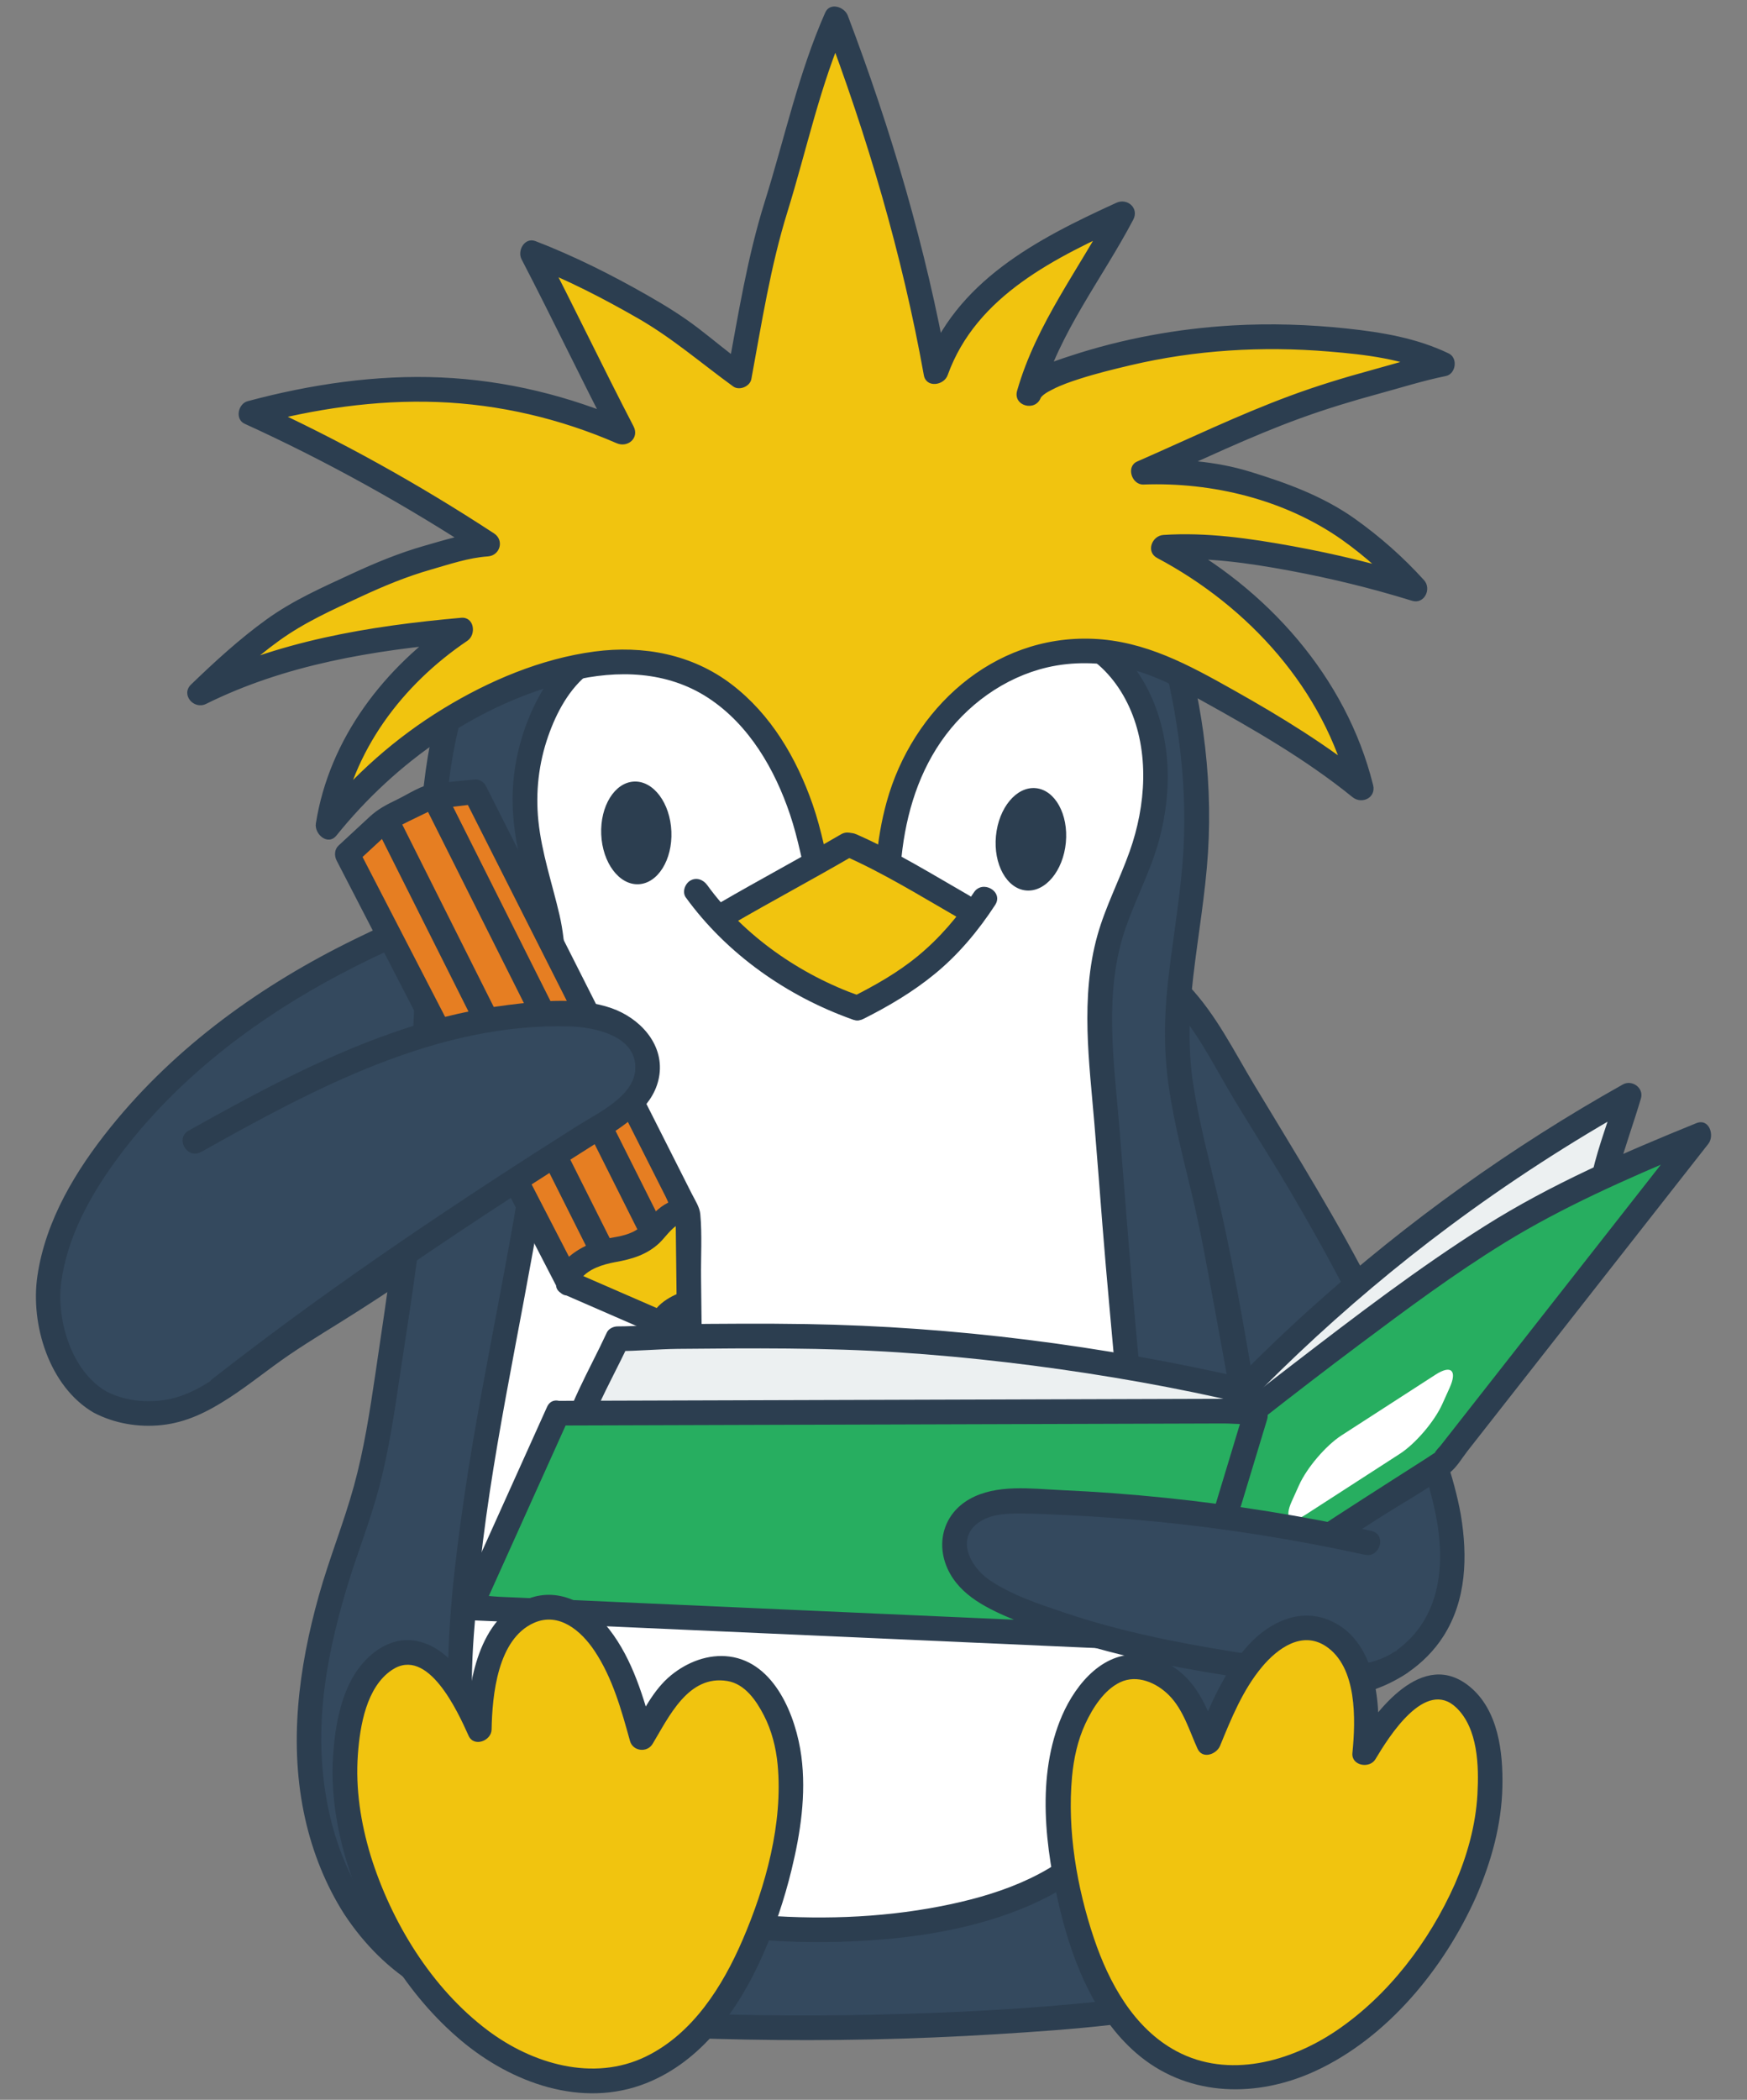
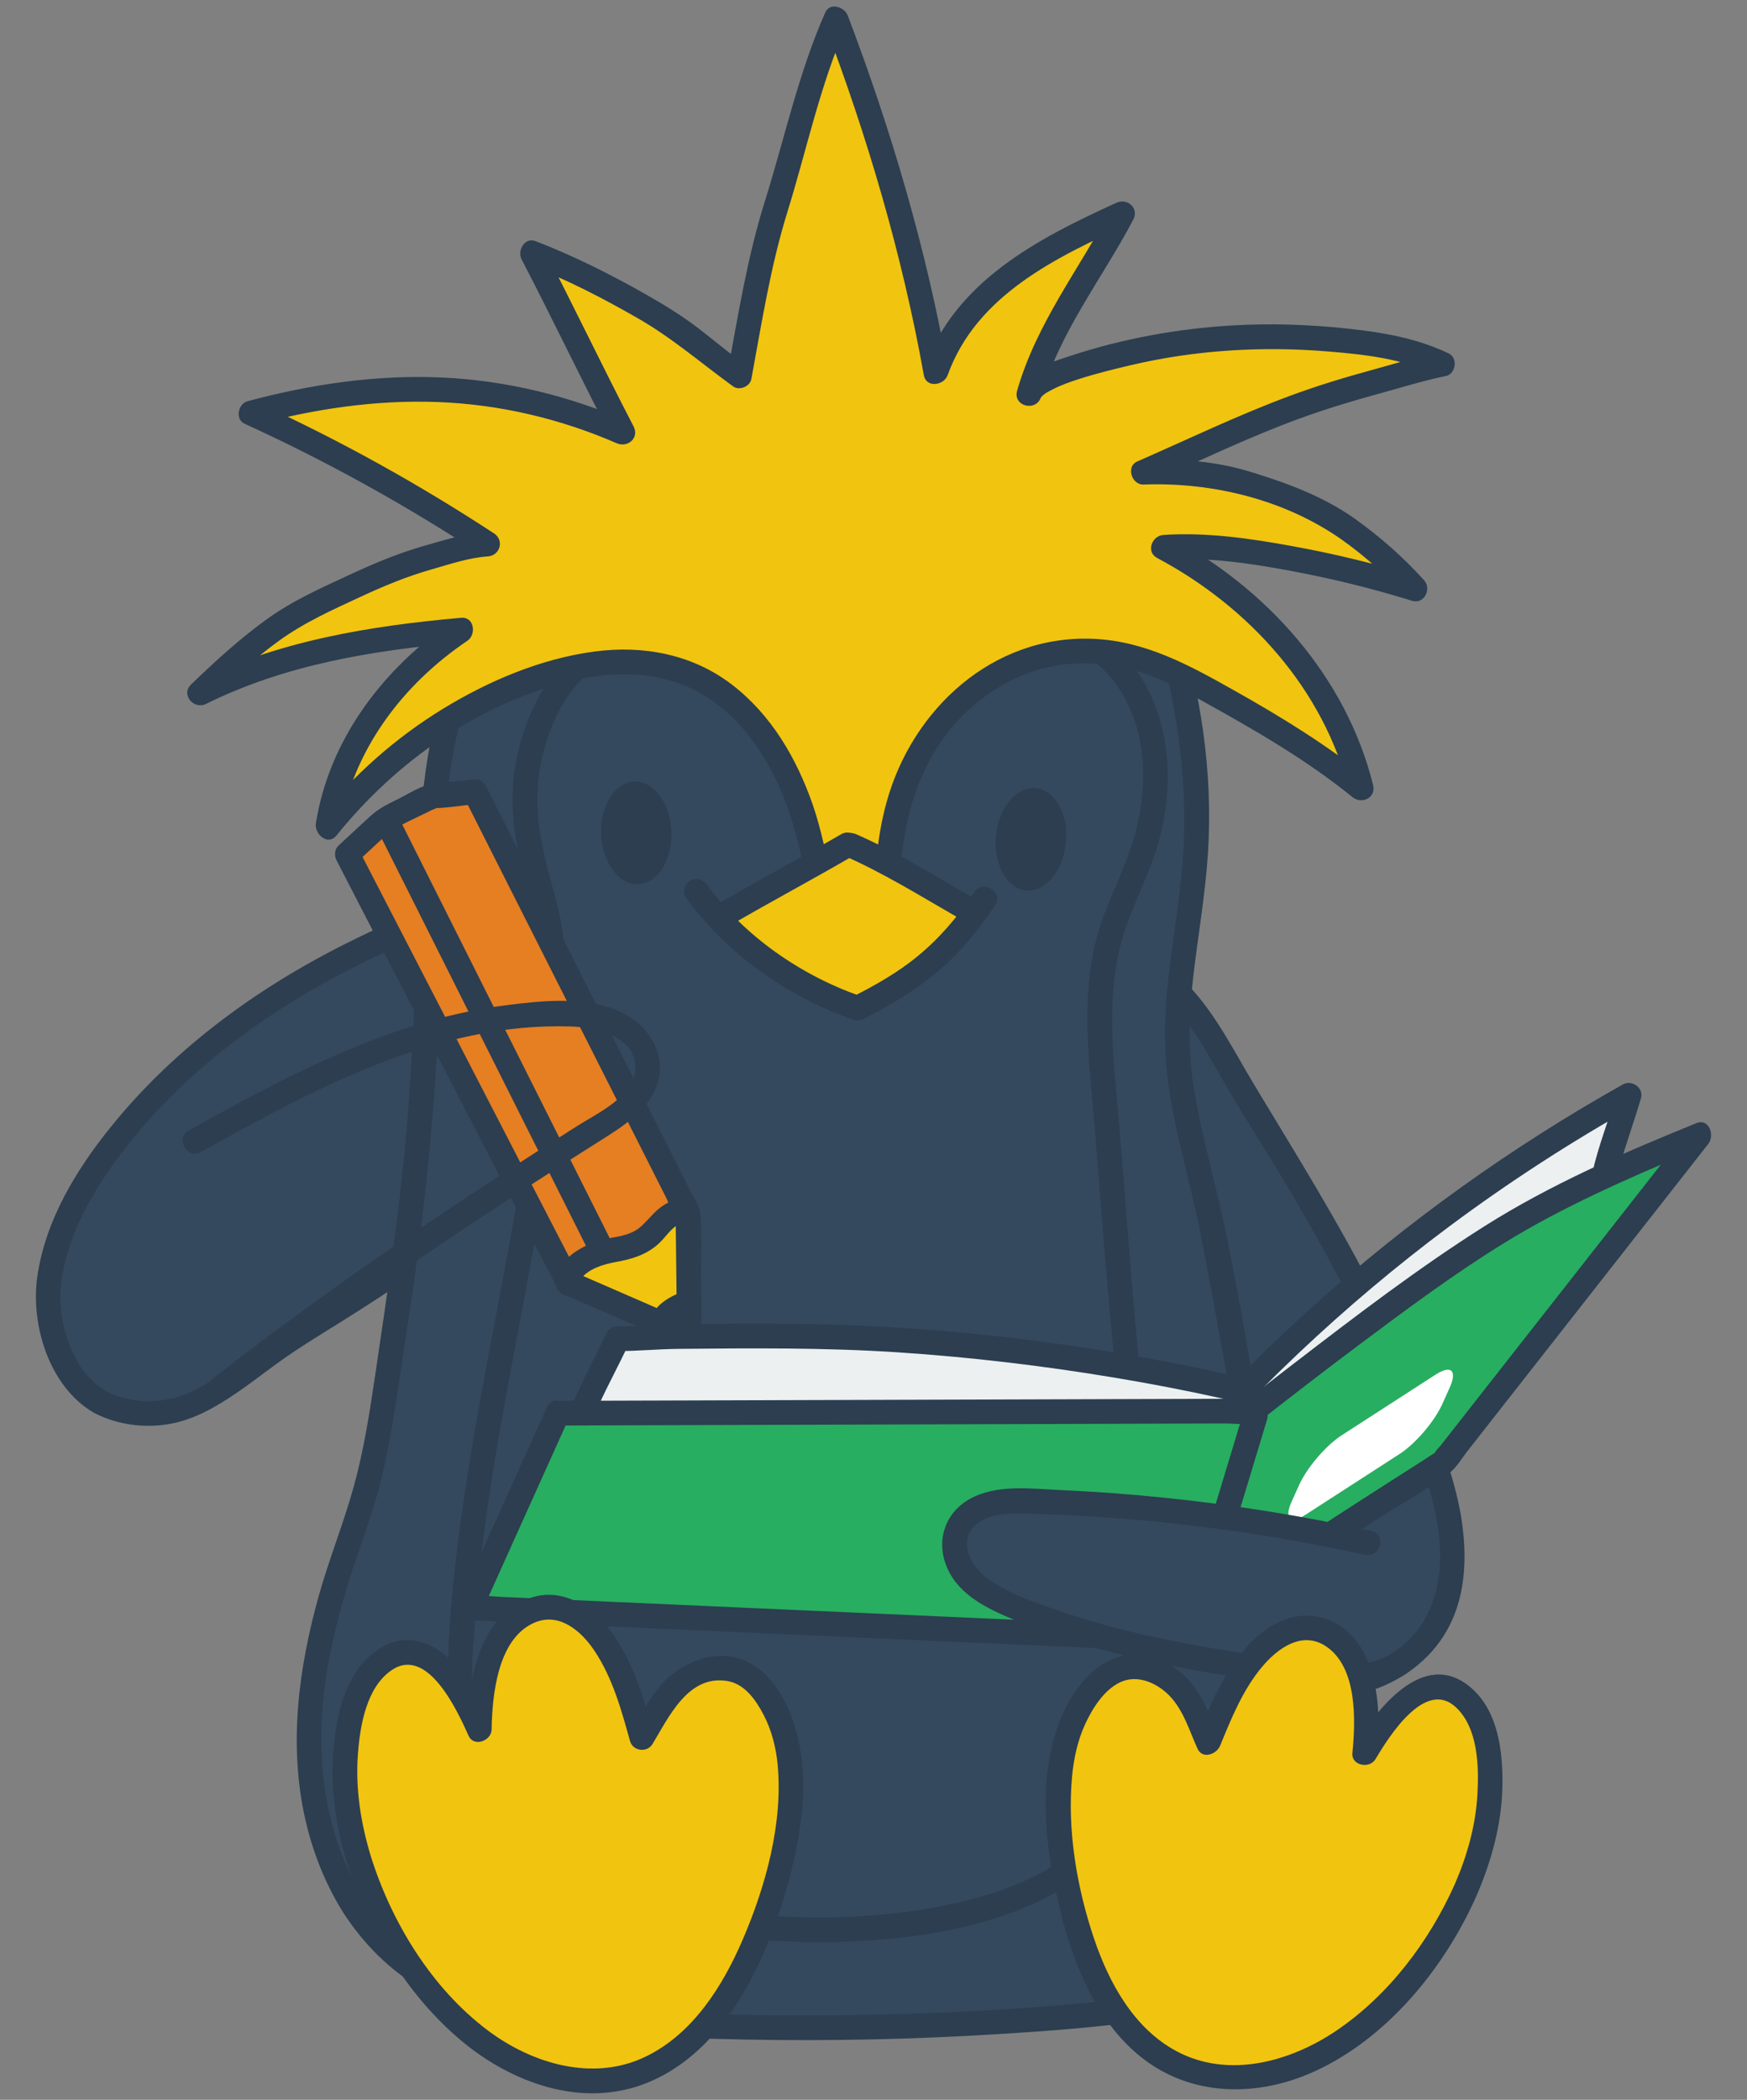
<svg xmlns="http://www.w3.org/2000/svg" xmlns:ns1="http://sodipodi.sourceforge.net/DTD/sodipodi-0.dtd" xmlns:ns2="http://www.inkscape.org/namespaces/inkscape" id="b" data-name="Vrstva 2" width="212.23" height="254.993" viewBox="0 0 212.23 254.993" version="1.1" ns1:docname="maskot-uf.svg" ns2:version="1.4 (1:1.4+202410161351+e7c3feb100)">
  <rect x="0" y="0" width="212.23" height="254.993" fill="#808080" stroke="none" />
  <ns1:namedview id="namedview35" pagecolor="#ffffff" bordercolor="#000000" borderopacity="0.25" ns2:showpageshadow="2" ns2:pageopacity="0.0" ns2:pagecheckerboard="0" ns2:deskcolor="#d1d1d1" ns2:zoom="1.2291613" ns2:cx="-92.746166" ns2:cy="275.39103" ns2:window-width="1920" ns2:window-height="1131" ns2:window-x="0" ns2:window-y="0" ns2:window-maximized="1" ns2:current-layer="b" />
  <defs id="defs1">
    <clipPath id="m">
      <polygon points="37.825,102.95 42.481,98.639 48.171,95.88 53.344,95.363 79.21,146.576 79.382,161.406 64.725,155.026 " fill="#e67e22" id="polygon1" />
    </clipPath>
  </defs>
  <g id="c" data-name="psani" transform="translate(4.364,0.792)">
    <g id="d" data-name="kridlo kopie 31">
      <g id="g2">
        <path d="m 7.772,169.457 c 3.335,1.834 8.273,1.793 11.41,0.236 4.914,-2.438 7.99,-5.5 12.19,-8.139 4.351,-2.734 8.798,-5.489 13.038,-8.439 4.235,-2.946 8.249,-6.474 10.57,-11.08 3.322,-6.591 2.746,-14.412 1.727,-21.722 -0.401,-2.876 -1.03,-6.042 -3.356,-7.779 -3.094,-2.31 -7.478,-0.939 -10.989,0.665 -9.04,4.13 -17.666,9.337 -24.922,16.13 -0.237,0.222 -0.472,0.446 -0.706,0.671 -6.745,6.512 -13.94,15.319 -15.159,24.937 -0.58,4.576 1.269,10.145 4.62,13.367 0.473,0.455 1.004,0.837 1.578,1.153 z" fill="#34495e" id="path1" />
        <path d="m 7.014,170.752 c 2.513,1.318 5.427,1.812 8.245,1.514 3.049,-0.322 5.606,-1.619 8.156,-3.265 2.521,-1.627 4.836,-3.543 7.313,-5.233 2.789,-1.904 5.717,-3.613 8.557,-5.441 5.246,-3.376 10.727,-6.817 14.598,-11.811 3.904,-5.037 5.227,-11.197 5.11,-17.473 -0.06,-3.237 -0.437,-6.473 -0.918,-9.672 -0.399,-2.652 -1.104,-5.515 -3.117,-7.435 -4.607,-4.396 -11.398,-1.029 -16.132,1.278 -11.333,5.521 -21.765,12.981 -29.724,22.84 -4.234,5.245 -7.919,11.316 -8.921,18.09 -0.872,5.896 1.426,13.461 6.834,16.609 1.672,0.973 3.184,-1.619 1.514,-2.59 -4.198,-2.444 -6.055,-8.639 -5.456,-13.221 0.699,-5.343 3.375,-10.282 6.488,-14.591 6.613,-9.153 15.702,-16.37 25.52,-21.813 2.495,-1.384 5.046,-2.668 7.638,-3.86 2.284,-1.051 4.95,-2.167 7.523,-1.825 2.639,0.351 3.898,2.588 4.487,4.95 0.66,2.649 0.907,5.455 1.114,8.171 0.424,5.573 0.134,11.43 -2.739,16.375 -2.845,4.899 -7.554,8.245 -12.175,11.323 -2.876,1.916 -5.802,3.754 -8.729,5.591 -2.617,1.642 -5.084,3.44 -7.577,5.26 -2.34,1.709 -4.933,3.684 -7.773,4.437 -2.708,0.718 -5.825,0.512 -8.322,-0.798 -1.708,-0.896 -3.226,1.692 -1.514,2.59 z" fill="#2c3e50" id="path2" />
      </g>
    </g>
    <g id="e" data-name="kridlo kopie 31">
      <g id="g4">
        <path d="m 171.663,183.611 c 0.819,4.767 0.583,9.543 -1.974,13.539 -3.397,5.308 -10.395,7.685 -16.58,6.475 -6.185,-1.21 -11.464,-5.554 -14.79,-10.906 -2.535,-4.078 -4.029,-8.706 -4.903,-13.405 -0.817,-4.398 0.431,-8.701 -0.327,-13.163 -0.718,-4.23 -1.902,-8.186 -1.783,-12.594 0.168,-6.192 0.606,-12.441 2.026,-18.487 1.05,-4.472 2.949,-11.449 5.693,-15.053 3.316,3.455 5.741,8.619 8.303,12.696 2.858,4.547 5.654,9.134 8.317,13.797 5.21,9.124 9.928,18.555 13.571,28.421 1.02,2.763 1.936,5.72 2.445,8.68 z" fill="#34495e" id="path3" />
        <path d="m 170.217,184.01 c 0.669,4.053 0.565,8.402 -1.597,12.017 -1.743,2.916 -4.696,4.888 -7.931,5.802 -7.064,1.996 -14.076,-1.349 -18.716,-6.664 -2.651,-3.037 -4.48,-6.729 -5.697,-10.551 -0.615,-1.933 -1.133,-3.929 -1.453,-5.934 -0.362,-2.266 -0.152,-4.582 -0.044,-6.86 0.108,-2.278 0.045,-4.497 -0.363,-6.745 -0.376,-2.077 -0.854,-4.136 -1.201,-6.219 -0.746,-4.486 -0.358,-9.138 0.045,-13.645 0.412,-4.601 1.26,-9.113 2.49,-13.564 1.036,-3.748 2.227,-7.71 4.571,-10.873 l -2.356,0.304 c 2.844,3.024 4.749,6.78 6.829,10.335 2.375,4.062 4.957,8.002 7.35,12.055 4.81,8.147 9.28,16.516 12.993,25.225 2.105,4.938 4.13,10.012 5.08,15.317 0.34,1.897 3.231,1.093 2.893,-0.798 -0.864,-4.825 -2.64,-9.424 -4.503,-13.939 -1.815,-4.398 -3.812,-8.717 -5.962,-12.961 -4.426,-8.735 -9.596,-16.989 -14.641,-25.367 -2.47,-4.102 -4.607,-8.469 -7.917,-11.988 -0.722,-0.768 -1.806,-0.439 -2.356,0.304 -2.302,3.106 -3.556,7.013 -4.618,10.687 -1.198,4.147 -2.071,8.362 -2.581,12.649 -0.587,4.924 -1.11,10.156 -0.495,15.096 0.287,2.301 0.783,4.564 1.231,6.837 0.499,2.532 0.628,4.95 0.499,7.526 -0.12,2.407 -0.251,4.795 0.123,7.188 0.359,2.298 0.954,4.586 1.695,6.789 1.381,4.107 3.408,7.981 6.266,11.255 5.217,5.976 13.198,9.549 21.117,7.574 4.04,-1.007 7.756,-3.421 10.016,-6.954 2.809,-4.391 2.949,-9.703 2.125,-14.695 -0.314,-1.9 -3.205,-1.094 -2.893,0.798 z" fill="#2c3e50" id="path4" />
      </g>
    </g>
    <g id="f" data-name="telo kopie 30">
      <g id="g" data-name="Vrstva 5 kopie 30">
        <g id="g6">
          <path d="m 38.758,230.907 c 1.771,2.732 3.979,5.15 6.651,7.088 7.221,5.237 16.592,6.257 25.497,6.788 19.127,1.14 38.341,0.823 57.421,-0.948 11.491,-1.067 22.937,-3.666 26.013,-16.439 1.711,-7.107 0.399,-14.552 -0.918,-21.743 l -10.144,-55.396 c -1.527,-8.338 -5.045,-18.309 -4.665,-26.775 0.322,-7.168 1.97,-14.432 2.326,-21.671 0.347,-7.073 -0.355,-14.196 -2.067,-21.068 -1.435,-5.759 -2.61,-11.53 -7.242,-15.71 -6.192,-5.587 -14.33,-6.14 -22.652,-6.683 -17.317,-1.13 -37.317,-2.024 -50.338,11.697 -5.29,5.574 -8.142,13.088 -9.465,20.658 -1.323,7.57 -1.239,15.304 -1.405,22.987 -0.344,15.884 -1.778,31.745 -4.283,47.434 -1.171,7.336 -2.005,15.354 -4.462,22.304 -2.933,8.294 -5.57,16.802 -5.854,25.664 -0.243,7.587 1.515,15.53 5.587,21.812 z" fill="#34495e" id="path5" />
          <path d="m 37.463,231.664 c 2.398,3.641 5.478,6.745 9.242,8.972 3.571,2.111 7.582,3.416 11.635,4.22 4.14,0.821 8.359,1.176 12.566,1.428 5.111,0.306 10.23,0.505 15.349,0.602 10.157,0.192 20.322,-0.026 30.461,-0.653 4.645,-0.287 9.303,-0.605 13.928,-1.136 3.357,-0.385 6.722,-0.914 9.954,-1.924 6.311,-1.973 11.589,-5.884 14.141,-12.125 3.604,-8.815 1.416,-18.76 -0.23,-27.753 -1.825,-9.968 -3.651,-19.936 -5.476,-29.904 -1.769,-9.658 -3.223,-19.44 -5.486,-28.996 -1.041,-4.397 -2.205,-8.774 -2.916,-13.241 -0.717,-4.502 -0.555,-8.909 -0.027,-13.423 0.583,-4.985 1.459,-9.939 1.78,-14.953 0.312,-4.877 0.095,-9.772 -0.568,-14.611 -0.608,-4.438 -1.62,-8.85 -2.873,-13.151 -1.123,-3.853 -2.774,-7.603 -5.655,-10.475 -5.953,-5.934 -14.487,-7.014 -22.472,-7.566 -14.69,-1.015 -30.86,-2.158 -44.265,5.134 -7.148,3.888 -12.593,10.013 -15.741,17.501 -3.568,8.488 -4.203,17.772 -4.407,26.873 -0.225,10.028 -0.503,20.024 -1.377,30.022 -0.865,9.891 -2.325,19.677 -3.781,29.493 -0.682,4.595 -1.385,9.207 -2.622,13.693 -1.237,4.486 -2.997,8.796 -4.252,13.273 -2.469,8.809 -3.688,18.071 -1.666,27.097 0.918,4.097 2.497,8.062 4.758,11.605 1.036,1.623 3.633,0.12 2.59,-1.514 -4.599,-7.206 -5.971,-15.892 -5.175,-24.305 0.438,-4.633 1.514,-9.191 2.835,-13.645 1.251,-4.218 2.925,-8.311 4.031,-12.569 1.133,-4.362 1.799,-8.829 2.458,-13.281 0.68,-4.592 1.425,-9.173 2.041,-13.775 1.281,-9.564 2.174,-19.179 2.662,-28.816 0.481,-9.496 0.106,-19.081 1.137,-28.541 0.891,-8.171 3.237,-16.686 8.695,-23.041 9.932,-11.565 25.738,-13.255 40.049,-12.848 3.605,0.102 7.206,0.326 10.805,0.563 3.916,0.258 7.861,0.526 11.679,1.494 3.739,0.948 7.313,2.636 10.039,5.421 2.726,2.785 4.061,6.45 5.057,10.134 2.421,8.95 3.69,18.007 2.91,27.285 -0.407,4.844 -1.257,9.635 -1.78,14.466 -0.47,4.335 -0.48,8.519 0.177,12.833 0.648,4.259 1.727,8.437 2.733,12.621 1.045,4.347 1.833,8.733 2.638,13.129 1.765,9.641 3.531,19.282 5.296,28.924 0.883,4.821 1.765,9.641 2.648,14.462 0.865,4.723 1.872,9.451 2.376,14.231 0.795,7.546 0.201,16.131 -5.942,21.411 -4.643,3.991 -11.21,5.177 -17.108,5.833 -9.351,1.039 -18.799,1.502 -28.202,1.718 -9.743,0.224 -19.495,0.073 -29.227,-0.456 -8.092,-0.44 -16.71,-0.945 -23.959,-4.947 -3.624,-2 -6.6,-4.849 -8.872,-8.299 -1.057,-1.606 -3.656,-0.105 -2.59,1.514 z" fill="#2c3e50" id="path6" />
        </g>
      </g>
      <g id="h" data-name="Vrstva 6 kopie 30">
        <g id="g8">
-           <path d="m 74.603,76.924 c 6.316,-0.558 12.632,1.164 18.969,0.98 5.594,-0.163 11.026,-1.801 16.549,-2.706 6.588,-1.079 15.131,-0.919 20.314,3.949 6.107,5.735 6.746,15.497 4.032,23.423 -1.326,3.873 -3.333,7.516 -4.296,11.495 -1.68,6.945 -0.715,14.089 -0.127,21.104 0.59,7.043 1.089,14.095 1.701,21.138 1.288,14.816 2.119,20.713 2.597,35.584 0.353,11.003 2.749,24.194 -6.389,32.443 -4.611,4.162 -10.678,6.364 -16.759,7.63 -12.417,2.586 -26.239,1.877 -38.476,-1.16 -6.518,-1.617 -12.325,-3.63 -16.312,-9.165 -3.96,-5.497 -4.935,-11.567 -4.841,-18.268 0.255,-18.238 4.435,-36.082 7.62,-53.954 1.572,-8.819 2.928,-17.695 3.448,-26.646 0.249,-4.291 0.474,-8.374 -0.59,-12.539 -1.064,-4.165 -2.393,-8.416 -2.608,-12.743 -0.235,-4.722 0.95,-9.509 3.339,-13.587 2.706,-4.622 6.477,-6.506 11.83,-6.979 z" fill="#ffffff" id="path7" />
          <path d="m 74.603,78.424 c 3.969,-0.315 7.905,0.196 11.847,0.604 3.97,0.41 7.847,0.504 11.808,-0.058 6.861,-0.974 13.506,-3.224 20.515,-2.74 2.995,0.207 6.04,0.907 8.624,2.483 2.418,1.475 4.232,3.757 5.405,6.314 2.51,5.473 2.041,12.02 0.068,17.573 -1.218,3.429 -2.929,6.675 -3.915,10.187 -1.052,3.745 -1.304,7.696 -1.205,11.568 0.097,3.779 0.521,7.54 0.835,11.305 0.342,4.095 0.652,8.193 0.975,12.29 1.054,13.391 2.605,26.748 3.147,40.175 0.246,6.096 0.837,12.25 0.653,18.352 -0.17,5.67 -1.365,11.506 -5.395,15.751 -4.69,4.939 -11.532,7.197 -18.049,8.467 -7.508,1.463 -15.255,1.669 -22.864,0.998 -6.848,-0.604 -13.963,-1.807 -20.404,-4.286 -6.027,-2.32 -10.336,-6.937 -12.262,-13.117 -2.182,-6.999 -1.374,-14.829 -0.72,-22.009 0.718,-7.881 2.004,-15.696 3.426,-23.477 2.848,-15.585 6.214,-31.123 7.094,-46.982 0.214,-3.856 0.291,-7.737 -0.586,-11.525 -0.877,-3.788 -2.163,-7.518 -2.562,-11.419 -0.357,-3.49 0.04,-6.977 1.2,-10.29 1,-2.857 2.568,-5.809 5.031,-7.669 2.113,-1.596 4.738,-2.247 7.332,-2.494 1.905,-0.181 1.924,-3.183 0,-3 -2.917,0.278 -5.848,0.914 -8.332,2.546 -2.556,1.679 -4.384,4.154 -5.702,6.882 -1.615,3.343 -2.535,6.99 -2.651,10.704 -0.125,3.972 0.79,7.89 1.792,11.706 0.493,1.879 1.067,3.751 1.354,5.676 0.298,2.002 0.311,4.047 0.252,6.066 -0.122,4.185 -0.473,8.372 -0.94,12.531 -0.937,8.336 -2.44,16.597 -3.991,24.836 -1.534,8.148 -3.133,16.288 -4.335,24.495 -1.189,8.115 -2.171,16.406 -1.975,24.621 0.165,6.929 1.99,13.96 6.85,19.127 4.474,4.756 10.959,6.644 17.133,8.048 7.641,1.738 15.531,2.563 23.366,2.356 7.505,-0.199 15.332,-1.189 22.335,-4.02 6.167,-2.493 11.699,-6.565 14.36,-12.832 2.402,-5.655 2.429,-11.96 2.147,-17.997 -0.316,-6.757 -0.549,-13.526 -0.987,-20.276 -0.41,-6.329 -1.046,-12.64 -1.621,-18.955 -0.759,-8.339 -1.36,-16.69 -2.053,-25.034 -0.663,-7.996 -1.906,-16.285 0.79,-24.052 1.242,-3.578 3.049,-6.947 4.048,-10.61 0.83,-3.043 1.205,-6.264 0.999,-9.415 -0.399,-6.116 -3.032,-12.262 -8.379,-15.612 -5.366,-3.362 -12.243,-3.476 -18.322,-2.62 -3.988,0.561 -7.89,1.604 -11.862,2.262 -4.077,0.675 -8.094,0.612 -12.193,0.193 -4.021,-0.41 -8.036,-0.949 -12.085,-0.628 -1.912,0.152 -1.928,3.153 0,3 z" fill="#2c3e50" id="path8" />
        </g>
      </g>
    </g>
    <g id="i" data-name="vlasy kopie 29">
      <g id="g10">
        <path d="m 159.431,63.47 c 0.947,0.678 4.038,2.685 8.139,7.248 -8.169,-2.547 -22.03,-5.667 -30.602,-5.048 11.512,6.068 20.968,16.63 24.034,29.277 -6.371,-5.201 -13.618,-9.202 -20.821,-13.172 -4.816,-2.655 -9.881,-3.99 -15.45,-3.361 -6.337,0.716 -12.113,4.547 -15.821,9.736 -2.898,4.055 -4.324,8.569 -5.092,13.438 -0.443,2.805 -0.061,9.045 -3.456,9.886 -1.498,0.371 -3.067,-0.587 -3.911,-1.879 -0.844,-1.292 -1.131,-2.857 -1.437,-4.37 -0.903,-4.464 -2.138,-8.9 -4.236,-12.942 -2.097,-4.043 -5.107,-7.694 -9.011,-10.038 -7.789,-4.674 -17.164,-2.512 -24.986,0.902 -8.275,3.612 -15.693,9.407 -21.323,16.454 1.512,-9.986 7.961,-18.365 16.197,-23.872 -11.238,0.995 -21.403,2.497 -31.746,7.666 4.578,-4.42 9.678,-9.018 15.508,-11.527 3.231,-1.391 6.291,-3.029 9.64,-4.166 1.589,-0.54 7.779,-2.322 9.838,-2.423 C 45.81,59.32 36.011,53.871 26.12,49.376 41.713,45.158 56.516,45.241 71.305,51.738 67.649,44.717 63.95,36.959 60.294,29.938 c 5.427,2.07 10.574,4.832 15.57,7.778 3.461,2.041 6.359,4.801 9.603,7.131 1.428,-7.668 1.975,-12.793 4.674,-21.23 2.341,-7.319 3.903,-15.103 7.04,-22.118 5.198,13.668 9.583,28.547 12.133,42.872 3.558,-10.16 12.902,-14.772 22.697,-19.238 -4.33,8.279 -8.839,12.927 -11.365,21.922 0.689,-2.453 10.086,-4.492 12.325,-5.03 5.208,-1.252 10.565,-1.849 15.917,-1.918 3.794,-0.049 7.591,0.166 11.359,0.61 3.65,0.43 7.336,1.083 10.631,2.712 -1.959,0.376 -3.832,1.028 -4.633,1.238 -1.685,0.443 -3.305,0.833 -4.977,1.325 -2.961,0.872 -5.829,1.726 -8.721,2.809 -6.105,2.286 -12.031,5.145 -18.007,7.75 1.741,-0.066 3.549,-0.117 4.447,-0.002 1.426,0.183 3.156,0.315 4.576,0.542 2.396,0.383 3.946,1.004 6.271,1.718 3.398,1.043 6.696,2.585 9.598,4.663 z" fill="#f1c40f" id="path9" />
        <path d="m 158.674,64.766 c 2.883,2.05 5.457,4.389 7.835,7.013 l 1.459,-2.507 c -5.028,-1.559 -10.165,-2.804 -15.344,-3.746 -5.128,-0.933 -10.434,-1.704 -15.657,-1.355 -1.395,0.093 -2.156,2.051 -0.757,2.795 11.14,5.925 20.268,15.959 23.344,28.381 l 2.507,-1.459 C 156.922,89.721 151.292,86.27 145.536,83.034 140.1,79.977 134.778,77.041 128.395,76.782 116.27,76.29 106.473,85.296 103.352,96.58 c -0.647,2.34 -1.055,4.723 -1.245,7.141 -0.139,1.771 -0.121,4.151 -1.226,5.646 -0.457,0.619 -1.092,0.837 -1.835,0.557 -1.386,-0.523 -1.909,-2.145 -2.232,-3.441 -0.801,-3.213 -1.36,-6.441 -2.453,-9.581 -1.957,-5.623 -5.06,-10.937 -9.854,-14.593 -4.794,-3.656 -10.74,-4.767 -16.653,-3.981 -6.498,0.865 -12.826,3.547 -18.392,6.948 -5.74,3.508 -10.851,8.027 -15.066,13.265 L 36.903,100 c 1.515,-9.587 7.573,-17.62 15.508,-22.976 1.121,-0.757 0.844,-2.938 -0.757,-2.795 -11.245,1.004 -22.294,2.815 -32.504,7.87 l 1.818,2.356 c 2.715,-2.617 5.485,-5.21 8.546,-7.424 3.121,-2.258 6.514,-3.766 9.988,-5.378 2.768,-1.285 5.538,-2.432 8.472,-3.272 2.224,-0.636 4.599,-1.45 6.92,-1.604 1.49,-0.099 2.033,-1.96 0.757,-2.795 C 46.471,57.974 36.86,52.631 26.876,48.079 l -0.358,2.742 c 7.268,-1.947 14.737,-3.073 22.275,-2.792 7.496,0.279 14.879,2.011 21.755,5.002 1.343,0.584 2.79,-0.632 2.052,-2.052 -3.755,-7.224 -7.256,-14.576 -11.011,-21.8 l -1.694,2.203 c 4.59,1.769 8.968,4.03 13.231,6.475 4.172,2.392 7.709,5.471 11.583,8.283 0.747,0.542 2.038,0 2.203,-0.896 1.265,-6.83 2.318,-13.654 4.383,-20.306 2.343,-7.55 3.975,-15.431 7.18,-22.684 L 95.733,1.896 c 5.271,13.897 9.508,28.232 12.133,42.872 0.284,1.584 2.441,1.257 2.893,0 3.496,-9.733 13.221,-14.331 22.008,-18.342 l -2.052,-2.052 c -3.932,7.46 -9.159,14.059 -11.516,22.28 -0.537,1.872 2.274,2.61 2.893,0.798 -0.086,0.253 0.084,-0.092 -0.033,0.048 0.108,-0.129 0.238,-0.254 0.367,-0.358 0.338,-0.272 0.755,-0.479 1.141,-0.676 1.019,-0.519 2.109,-0.894 3.196,-1.244 2.041,-0.657 4.125,-1.167 6.21,-1.659 7.9,-1.863 15.988,-2.336 24.072,-1.669 4.421,0.365 9.03,0.885 13.075,2.828 l 0.358,-2.742 c -2.771,0.563 -5.522,1.438 -8.252,2.18 -3.317,0.903 -6.626,1.914 -9.851,3.107 -6.329,2.342 -12.414,5.285 -18.593,7.986 -1.39,0.607 -0.655,2.847 0.757,2.795 8.399,-0.309 17.199,1.83 24.134,6.716 1.582,1.114 3.082,-1.486 1.514,-2.59 -3.872,-2.728 -8.205,-4.305 -12.698,-5.686 -4.163,-1.279 -8.62,-1.599 -12.95,-1.44 l 0.757,2.795 c 6.089,-2.661 12.081,-5.581 18.333,-7.85 3.08,-1.118 6.233,-2.08 9.395,-2.94 2.73,-0.743 5.48,-1.618 8.252,-2.18 1.224,-0.248 1.504,-2.191 0.358,-2.742 -3.896,-1.872 -8.108,-2.572 -12.372,-3.028 -4.619,-0.494 -9.278,-0.642 -13.916,-0.374 -6.625,0.382 -13.341,1.607 -19.657,3.689 -2.246,0.74 -5.635,1.728 -6.491,4.235 l 2.893,0.798 c 2.279,-7.949 7.41,-14.347 11.214,-21.564 0.737,-1.398 -0.711,-2.664 -2.052,-2.052 -9.643,4.402 -19.579,9.535 -23.387,20.135 h 2.893 C 108.134,29.33 103.897,14.995 98.626,1.098 98.226,0.043 96.46,-0.563 95.884,0.74 92.627,8.109 90.95,16.021 88.545,23.682 86.41,30.485 85.314,37.455 84.019,44.447 l 2.203,-0.896 c -1.973,-1.432 -3.833,-3.01 -5.768,-4.492 -1.972,-1.51 -4.057,-2.791 -6.214,-4.019 -4.366,-2.487 -8.858,-4.741 -13.55,-6.55 -1.31,-0.505 -2.243,1.148 -1.694,2.203 3.755,7.224 7.256,14.576 11.011,21.8 l 2.052,-2.052 C 64.81,47.287 57.14,45.397 49.231,45.047 c -7.909,-0.35 -15.864,0.831 -23.513,2.881 -1.158,0.31 -1.57,2.189 -0.358,2.742 9.984,4.551 19.595,9.895 28.775,15.903 l 0.757,-2.795 c -2.606,0.173 -5.22,0.996 -7.717,1.711 -3.035,0.868 -5.912,2.056 -8.776,3.382 -3.613,1.674 -7.155,3.226 -10.401,5.57 -3.273,2.364 -6.25,5.096 -9.153,7.893 -1.276,1.23 0.34,3.088 1.818,2.356 9.707,-4.806 20.302,-6.506 30.989,-7.461 l -0.757,-2.795 c -8.534,5.761 -15.251,14.423 -16.886,24.769 -0.203,1.286 1.454,2.768 2.507,1.459 7.199,-8.944 17.233,-16.034 28.48,-18.762 5.662,-1.373 11.695,-1.211 16.691,2.068 4.953,3.25 8.077,8.66 9.926,14.161 1.01,3.004 1.542,6.086 2.305,9.15 0.64,2.57 2.164,5.217 5.004,5.698 4.972,0.842 5.85,-5.18 6.139,-8.71 0.433,-5.308 1.837,-10.57 4.89,-15.001 3.035,-4.406 7.686,-7.798 12.922,-9.016 3.085,-0.718 6.384,-0.645 9.464,0.059 3.354,0.767 6.299,2.322 9.285,3.976 6.341,3.513 12.67,7.144 18.316,11.722 1.123,0.911 2.891,0.09 2.507,-1.459 -3.253,-13.135 -12.931,-23.902 -24.723,-30.174 l -0.757,2.795 c 5.094,-0.34 10.249,0.393 15.247,1.319 5.047,0.936 10.053,2.155 14.956,3.675 1.5,0.465 2.419,-1.448 1.459,-2.507 -2.554,-2.817 -5.348,-5.282 -8.442,-7.482 -1.576,-1.121 -3.076,1.48 -1.514,2.59 z" fill="#2c3e50" id="path10" />
      </g>
    </g>
    <g id="j" data-name="zobak horni kopie 27">
      <path d="m 96.628,102.891 c 0.954,-0.416 1.916,-0.56 2.819,-0.122 4.526,2.194 9.04,4.593 13.716,6.349 -0.128,0.667 -0.502,1.203 -0.907,1.732 -2.255,2.94 -5.803,5.39 -8.058,8.33 -0.259,0.337 -1.136,0.844 -1.501,1.06 -0.654,0.386 -1.762,1.493 -2.506,1.34 -6.774,-1.394 -10.305,-6.653 -15.759,-10.905 2.627,-1.646 5.254,-3.292 7.881,-4.938 1.224,-0.767 2.759,-2.167 4.316,-2.845 z" fill="#f1c40f" id="path11" />
      <g id="g15">
        <path d="m 78.954,108.197 c 4.985,6.873 12.32,12.011 20.293,14.829 1.824,0.645 2.608,-2.253 0.798,-2.893 -7.177,-2.536 -14.005,-7.253 -18.5,-13.45 -0.473,-0.653 -1.306,-0.979 -2.052,-0.538 -0.645,0.381 -1.018,1.391 -0.538,2.052 v 0 z" fill="#2c3e50" id="path12" />
        <path d="m 100.526,122.939 c 3.069,-1.54 6.013,-3.283 8.674,-5.463 2.889,-2.367 5.29,-5.253 7.33,-8.372 1.06,-1.62 -1.536,-3.125 -2.59,-1.514 -1.906,2.913 -4.164,5.553 -6.861,7.764 -2.451,2.01 -5.243,3.577 -8.067,4.994 -1.726,0.866 -0.209,3.455 1.514,2.59 v 0 z" fill="#2c3e50" id="path13" />
        <path d="m 84.453,111.514 c 4.917,-2.865 9.946,-5.532 14.863,-8.398 1.667,-0.972 0.159,-3.565 -1.514,-2.59 -4.917,2.865 -9.946,5.532 -14.863,8.398 -1.667,0.972 -0.159,3.565 1.514,2.59 z" fill="#2c3e50" id="path14" />
        <path d="m 98.164,103.116 c 4.785,2.104 9.232,4.869 13.756,7.467 1.677,0.963 3.19,-1.628 1.514,-2.59 -4.524,-2.598 -8.97,-5.363 -13.756,-7.467 -0.741,-0.326 -1.611,-0.217 -2.052,0.538 -0.373,0.637 -0.207,1.725 0.538,2.052 z" fill="#2c3e50" id="path15" />
      </g>
    </g>
    <g id="k" data-name="oci kopie 27">
      <ellipse cx="72.936" cy="100.352" rx="4.265" ry="6.24" transform="rotate(-2.393,72.939,100.365)" fill="#2c3e50" id="ellipse15" />
      <ellipse cx="120.873" cy="101.131" rx="6.24" ry="4.265" transform="rotate(-84.545,120.872,101.131)" fill="#2c3e50" id="ellipse16" />
    </g>
    <g id="l" data-name="tuzka">
      <g id="g21">
        <polygon points="48.171,95.88 53.344,95.363 79.21,146.576 79.382,161.406 64.725,155.026 37.825,102.95 42.481,98.639 " fill="#e67e22" id="polygon16" />
        <g clip-path="url(#m)" id="g20">
          <g id="g17">
            <path d="m 69.963,151.031 c 1.346,-0.236 2.741,-0.478 3.872,-1.246 1.703,-1.156 2.803,-3.466 4.856,-3.601 1.38,-0.09 2.634,0.951 3.229,2.2 0.595,1.249 0.671,2.673 0.737,4.054 0.109,2.291 0.219,4.583 0.328,6.874 0.088,1.851 0.092,3.937 -1.213,5.253 -1.709,1.723 -4.607,1.131 -6.831,0.16 -3.35,-1.461 -7.424,-3.702 -9.661,-6.692 -2.846,-3.806 1.175,-6.386 4.682,-7.002 z" fill="#f1c40f" id="path16" />
            <path d="m 70.362,152.478 c 2.022,-0.356 3.84,-0.887 5.372,-2.319 0.825,-0.771 1.829,-2.442 3.087,-2.476 1.777,-0.049 2.19,2.516 2.284,3.796 0.165,2.244 0.223,4.501 0.33,6.749 0.073,1.54 0.466,3.738 -0.536,5.074 -0.927,1.237 -2.786,0.905 -4.053,0.53 -1.697,-0.501 -3.325,-1.373 -4.859,-2.243 -1.603,-0.909 -3.144,-1.943 -4.452,-3.251 -0.966,-0.966 -2.371,-2.465 -1.331,-3.831 0.938,-1.233 2.712,-1.758 4.159,-2.03 1.895,-0.355 1.093,-3.247 -0.798,-2.893 -3.823,0.717 -8.313,3.834 -6.18,8.221 1.017,2.091 3.062,3.73 4.931,5.026 1.902,1.319 3.983,2.386 6.11,3.292 1.983,0.845 4.397,1.483 6.502,0.696 2.274,-0.85 3.332,-2.919 3.545,-5.237 0.243,-2.645 -0.137,-5.41 -0.263,-8.058 -0.121,-2.526 -0.121,-5.318 -1.963,-7.282 -1.904,-2.03 -4.621,-1.915 -6.65,-0.187 -0.805,0.686 -1.439,1.555 -2.254,2.228 -1.058,0.874 -2.467,1.07 -3.778,1.301 -0.798,0.141 -1.248,1.117 -1.048,1.845 0.231,0.842 1.045,1.189 1.845,1.048 z" fill="#2c3e50" id="path17" />
          </g>
          <path d="m 78.386,156.151 c 0.881,-0.309 1.974,-0.408 2.644,0.241 0.561,0.543 0.62,1.409 0.634,2.19 0.016,0.879 0.016,1.773 -0.229,2.618 -0.245,0.845 -0.771,1.647 -1.564,2.027 -1.824,0.876 -4.48,-0.896 -5.063,-2.682 -0.698,-2.142 1.791,-3.767 3.577,-4.394 z" fill="#2c3e50" id="path18" />
          <path d="m 41.186,99.396 c 2.927,5.834 5.854,11.668 8.78,17.502 4.671,9.312 9.343,18.624 14.014,27.936 1.081,2.155 2.162,4.31 3.243,6.465 0.866,1.726 3.455,0.209 2.59,-1.514 -2.927,-5.834 -5.854,-11.668 -8.78,-17.502 -4.671,-9.312 -9.343,-18.624 -14.014,-27.936 -1.081,-2.155 -2.162,-4.31 -3.243,-6.465 -0.866,-1.726 -3.455,-0.209 -2.59,1.514 z" fill="#2c3e50" id="path19" />
-           <path d="m 47.049,96.637 c 2.927,5.834 5.854,11.668 8.78,17.502 4.671,9.312 9.343,18.624 14.014,27.936 1.081,2.155 2.162,4.31 3.243,6.465 0.866,1.726 3.455,0.209 2.59,-1.514 -2.927,-5.834 -5.854,-11.668 -8.78,-17.502 -4.671,-9.312 -9.343,-18.624 -14.014,-27.936 -1.081,-2.155 -2.162,-4.31 -3.243,-6.465 -0.866,-1.726 -3.455,-0.209 -2.59,1.514 z" fill="#2c3e50" id="path20" />
        </g>
      </g>
      <path d="m 66.02,154.268 c -3.036,-5.877 -6.071,-11.754 -9.107,-17.63 -4.818,-9.328 -9.637,-18.656 -14.455,-27.983 -1.113,-2.154 -2.225,-4.308 -3.338,-6.462 l -0.235,1.818 3.605,-3.338 c 0.266,-0.246 0.538,-0.487 0.798,-0.739 0.354,-0.343 0.155,-0.088 -0.005,-0.022 0.688,-0.284 1.353,-0.656 2.023,-0.981 l 2.816,-1.365 c 0.214,-0.104 0.526,-0.187 0.706,-0.342 0.14,-0.121 -1.109,0.142 -0.317,0.122 1.604,-0.04 3.236,-0.324 4.834,-0.483 L 52.05,96.12 c 4.18,8.276 8.359,16.552 12.539,24.827 l 8.833,17.489 3.076,6.091 c 0.418,0.828 0.78,2.03 1.386,2.743 0.199,0.234 -0.088,-1.104 -0.171,-0.502 -0.06,0.438 0.011,0.941 0.016,1.381 l 0.058,4.967 c 0.032,2.763 0.064,5.525 0.096,8.288 l 2.257,-1.295 c -4.886,-2.127 -9.771,-4.253 -14.657,-6.38 -1.753,-0.763 -3.282,1.821 -1.514,2.59 4.886,2.127 9.771,4.253 14.657,6.38 0.996,0.434 2.272,-0.053 2.257,-1.295 -0.027,-2.347 -0.055,-4.693 -0.082,-7.04 -0.03,-2.539 0.141,-5.172 -0.09,-7.702 -0.08,-0.876 -0.643,-1.71 -1.034,-2.485 l -2.619,-5.185 C 71.217,127.426 65.375,115.86 59.534,104.294 c -1.631,-3.23 -3.262,-6.46 -4.894,-9.689 -0.217,-0.429 -0.808,-0.792 -1.295,-0.743 -1.65,0.165 -3.303,0.313 -4.951,0.495 -1.548,0.171 -3.112,1.261 -4.493,1.931 -1.311,0.636 -2.322,1.143 -3.383,2.125 l -3.754,3.476 c -0.506,0.468 -0.533,1.239 -0.235,1.818 3.036,5.877 6.071,11.754 9.107,17.63 4.818,9.328 9.637,18.656 14.455,27.983 1.113,2.154 2.225,4.308 3.338,6.462 0.886,1.716 3.476,0.2 2.59,-1.514 z" fill="#2c3e50" id="path21" />
    </g>
    <g id="n" data-name="sresit">
      <g id="g23">
        <path d="m 77.99,161.51 c 9.759,-0.095 19.543,-0.176 29.238,0.603 13.252,1.064 26.452,2.96 39.41,5.955 13.818,-14.107 29.663,-26.226 46.896,-35.868 -2.458,8.34 -4.436,12.003 -2.458,13.515 -10.479,10.08 -12.604,11.213 -24.321,19.822 -6.314,4.639 -12.98,8.829 -20.031,12.259 -22.914,11.146 -50.035,13.35 -74.626,6.96 -4.141,-1.076 -8.025,-1.653 -7.63,-6.577 0.447,-5.586 2.931,-9.326 6.184,-16.398 3.515,0.002 3.812,-0.237 7.339,-0.271 z" fill="#ecf0f1" id="path22" />
        <path d="m 77.99,163.01 c 8.924,-0.086 17.86,-0.164 26.771,0.423 8.774,0.578 17.535,1.621 26.208,3.061 4.319,0.717 8.621,1.542 12.896,2.484 0.902,0.199 2.045,0.687 2.971,0.562 0.931,-0.126 1.631,-1.197 2.26,-1.827 1.406,-1.408 2.832,-2.795 4.278,-4.162 5.797,-5.479 11.907,-10.631 18.305,-15.396 7.211,-5.371 14.77,-10.263 22.612,-14.661 l -2.203,-1.694 c -0.967,3.26 -2.246,6.472 -3.008,9.789 -0.401,1.748 -0.624,3.913 0.936,5.185 v -2.121 c -3.279,3.151 -6.589,6.278 -10.099,9.172 -2.881,2.375 -5.906,4.566 -8.922,6.764 -9.323,6.795 -18.706,13.342 -29.371,17.896 -20.551,8.775 -44.009,10.558 -65.758,5.642 -2.48,-0.561 -5.182,-1.031 -7.543,-2.008 -1.99,-0.823 -2.522,-2.209 -2.324,-4.295 0.52,-5.463 3.695,-10.412 5.948,-15.287 l -1.295,0.743 c 2.451,-0.006 4.889,-0.24 7.339,-0.271 1.929,-0.025 1.934,-3.025 0,-3 -2.45,0.031 -4.888,0.265 -7.339,0.271 -0.489,0.001 -1.079,0.276 -1.295,0.743 -2.152,4.655 -4.996,9.28 -6.004,14.366 -0.424,2.141 -0.762,4.542 0.293,6.558 0.948,1.813 2.836,2.752 4.702,3.354 5.055,1.632 10.435,2.619 15.684,3.357 5.88,0.826 11.812,1.223 17.75,1.128 11.721,-0.187 23.452,-2.176 34.523,-6.046 11.644,-4.07 22.216,-10.321 32.132,-17.588 4.056,-2.973 8.173,-5.872 12.111,-9.001 4.064,-3.229 7.85,-6.784 11.589,-10.378 0.542,-0.52 0.621,-1.615 0,-2.121 -0.44,-0.359 -0.366,-0.315 -0.368,-0.797 -0.004,-0.81 0.229,-1.627 0.455,-2.442 0.823,-2.965 1.882,-5.865 2.757,-8.816 0.38,-1.28 -1.086,-2.321 -2.203,-1.694 -13.479,7.561 -26.121,16.606 -37.621,26.932 -3.29,2.954 -6.481,6.015 -9.579,9.17 l 1.459,-0.386 c -17.476,-4.02 -35.477,-6.326 -53.411,-6.622 -5.211,-0.086 -10.423,-0.039 -15.635,0.011 -1.929,0.019 -1.934,3.019 0,3 z" fill="#2c3e50" id="path23" />
      </g>
      <g id="g25">
        <path d="m 63.386,170.817 84.43,-0.26 c 0,0 22.341,-17.665 32.213,-23.121 9.872,-5.456 22.082,-10.391 22.082,-10.391 l -31.174,39.747 c 0,0 -10.651,6.754 -17.665,11.43 -7.014,4.676 -12.989,10.132 -12.989,10.132 l -87.547,-3.897 10.651,-23.64 z" fill="#27ae60" id="path24" />
        <path d="m 63.386,172.317 c 5.829,-0.018 11.658,-0.036 17.487,-0.054 11.829,-0.036 23.658,-0.073 35.487,-0.109 9.326,-0.029 18.651,-0.057 27.977,-0.086 1.481,-0.005 3.492,0.369 4.72,-0.592 3.865,-3.025 7.753,-6.018 11.682,-8.959 5.758,-4.31 11.565,-8.633 17.696,-12.404 7.059,-4.341 14.796,-7.734 22.425,-10.938 0.549,-0.23 1.098,-0.46 1.649,-0.683 l -1.459,-2.507 c -6.089,7.763 -12.178,15.527 -18.267,23.29 l -10.655,13.585 -1.456,1.856 c -0.218,0.278 -0.603,0.616 -0.741,0.944 -0.116,0.276 0.427,-0.248 0.161,-0.108 -0.362,0.19 -0.704,0.447 -1.048,0.667 -1.507,0.959 -3.012,1.922 -4.516,2.886 -8.749,5.614 -17.596,11.162 -25.307,18.189 l 1.061,-0.439 c -2.893,-0.129 -5.785,-0.258 -8.678,-0.386 -6.99,-0.311 -13.979,-0.622 -20.969,-0.933 -8.417,-0.375 -16.834,-0.749 -25.252,-1.124 -7.28,-0.324 -14.559,-0.648 -21.839,-0.972 l -7.237,-0.322 c -1.098,-0.049 -2.318,-0.259 -3.415,-0.152 -0.051,0.005 -0.106,-0.005 -0.158,-0.007 l 1.295,2.257 c 3.106,-6.894 6.212,-13.788 9.319,-20.683 0.444,-0.986 0.888,-1.972 1.333,-2.958 0.787,-1.746 -1.798,-3.273 -2.59,-1.514 -3.106,6.894 -6.212,13.788 -9.319,20.683 -0.444,0.986 -0.888,1.972 -1.333,2.958 -0.47,1.043 0.081,2.203 1.295,2.257 8.519,0.379 17.038,0.758 25.557,1.138 14.897,0.663 29.795,1.326 44.692,1.989 4.844,0.216 9.688,0.431 14.532,0.647 0.879,0.039 1.81,0.173 2.69,0.12 0.86,-0.052 1.358,-0.64 1.968,-1.176 1.742,-1.53 3.532,-3.007 5.355,-4.438 4.873,-3.825 10.124,-7.133 15.323,-10.489 2.915,-1.881 6.059,-3.587 8.841,-5.66 0.898,-0.669 1.546,-1.818 2.229,-2.689 l 5.042,-6.429 c 7.899,-10.072 15.799,-20.143 23.698,-30.215 l 0.508,-0.648 c 0.793,-1.011 0.109,-3.142 -1.459,-2.507 -8.781,3.554 -17.7,7.435 -25.72,12.502 -8.034,5.076 -15.627,10.888 -23.158,16.673 -2.035,1.563 -4.066,3.132 -6.079,4.723 l 1.061,-0.439 c -9.524,0.029 -19.049,0.059 -28.573,0.088 -15.163,0.047 -30.325,0.093 -45.488,0.14 -3.456,0.011 -6.912,0.021 -10.369,0.032 -1.93,0.006 -1.934,3.006 0,3 z" fill="#2c3e50" id="path25" />
      </g>
      <path d="m 146.673,170.79 c -2.688,8.877 -5.376,17.753 -8.064,26.63 -0.561,1.852 2.334,2.643 2.893,0.798 2.688,-8.877 5.376,-17.753 8.064,-26.63 0.561,-1.852 -2.334,-2.643 -2.893,-0.798 z" fill="#2c3e50" id="path26" />
      <path d="m 165.693,175.753 -11.428,7.38 c -1.894,1.223 -2.658,0.506 -1.707,-1.601 l 0.895,-1.983 c 0.951,-2.108 3.258,-4.808 5.152,-6.031 l 11.428,-7.38 c 1.894,-1.223 2.658,-0.506 1.707,1.601 l -0.895,1.983 c -0.951,2.108 -3.258,4.808 -5.152,6.031 z" fill="#ffffff" id="path27" />
    </g>
    <g id="o" data-name="ruka">
      <g id="g29">
        <path d="m 161.833,186.565 c -13.529,-2.979 -27.341,-4.67 -41.189,-5.043 -1.678,-0.045 -3.388,-0.067 -4.998,0.407 -1.61,0.474 -3.134,1.524 -3.775,3.076 -0.787,1.907 -0.063,4.179 1.302,5.728 1.365,1.549 3.264,2.507 5.152,3.341 11.426,5.051 23.981,6.835 36.352,8.569 3.801,0.533 7.891,0.626 11.072,-1.521" fill="#34495e" id="path28" />
        <path d="m 162.231,185.118 c -8.251,-1.807 -16.601,-3.151 -25.003,-4.018 -4.215,-0.435 -8.443,-0.748 -12.676,-0.938 -3.62,-0.162 -7.868,-0.769 -11.162,1.107 -3.062,1.743 -4.086,5.228 -2.655,8.411 1.517,3.373 5.055,4.958 8.269,6.306 7.3,3.063 15.033,4.878 22.814,6.22 4.339,0.748 8.702,1.39 13.067,1.965 3.962,0.522 8.15,0.479 11.62,-1.754 1.618,-1.041 0.116,-3.639 -1.514,-2.59 -2.732,1.758 -5.948,1.807 -9.084,1.47 -3.459,-0.372 -6.915,-0.949 -10.35,-1.496 -6.913,-1.1 -13.812,-2.476 -20.458,-4.709 -3.134,-1.053 -6.564,-2.16 -9.31,-4.049 -2.376,-1.635 -4.119,-5.184 -1.042,-7.093 1.345,-0.835 2.977,-0.942 4.52,-0.949 1.923,-0.009 3.854,0.094 5.775,0.185 3.744,0.176 7.484,0.449 11.214,0.817 8.465,0.836 16.87,2.189 25.179,4.009 1.882,0.412 2.686,-2.479 0.798,-2.893 v 0 z" fill="#2c3e50" id="path29" />
      </g>
    </g>
    <g id="p" data-name="ruka">
      <g id="g31">
-         <path d="m 19.31,137.805 c 13.92,-7.806 28.761,-15.543 44.72,-15.465 2.283,0.011 4.638,0.204 6.669,1.246 2.031,1.042 3.678,3.109 3.618,5.391 -0.082,3.124 -3.052,5.275 -5.699,6.938 -15.774,9.912 -31.71,20.531 -46.083,31.784" fill="#34495e" id="path30" />
        <path d="m 20.067,139.1 c 13.673,-7.663 28.669,-15.736 44.822,-15.246 3.007,0.091 8.055,1.142 7.929,5.123 -0.106,3.347 -4.553,5.385 -6.962,6.906 -7.197,4.547 -14.334,9.189 -21.364,13.99 -7.84,5.355 -15.537,10.916 -23.017,16.764 -1.519,1.188 0.617,3.298 2.121,2.121 14.484,-11.325 29.83,-21.505 45.379,-31.297 2.905,-1.83 6.289,-4.083 6.774,-7.781 0.498,-3.795 -2.459,-6.864 -5.825,-8.043 -3.877,-1.358 -8.545,-0.891 -12.54,-0.392 -4.168,0.52 -8.259,1.47 -12.252,2.768 -9.339,3.035 -18.042,7.711 -26.579,12.495 -1.684,0.944 -0.174,3.536 1.514,2.59 v 0 z" fill="#2c3e50" id="path31" />
      </g>
    </g>
    <g id="q" data-name="noha kopie 32">
      <g id="g33">
        <path d="m 173.66,228.781 c 2.397,-5.431 3.804,-11.805 2.499,-18.171 -0.284,-1.384 -0.713,-2.794 -1.541,-3.925 -5.015,-6.851 -10.842,1.448 -13.19,5.398 0.509,-4.901 0.132,-13.079 -5.385,-14.942 -3.381,-1.142 -6.524,1.268 -8.646,4.038 -2.253,2.941 -3.606,6.242 -4.989,9.625 -0.968,-2.089 -1.666,-4.397 -3.195,-6.237 -1.818,-2.187 -4.873,-3.608 -7.557,-2.668 -1.219,0.427 -2.242,1.29 -3.101,2.255 -4.249,4.777 -4.716,11.807 -4.093,18.17 1.225,12.501 6.657,30.25 22.626,29.111 11.782,-0.84 22.102,-12.523 26.572,-22.655 z" fill="#f1c40f" id="path32" />
        <path d="m 174.955,229.538 c 1.842,-4.235 3.097,-8.718 3.196,-13.361 0.09,-4.207 -0.499,-9.306 -3.972,-12.153 -5.699,-4.671 -11.403,2.884 -14.046,7.302 l 2.795,0.757 c 0.531,-5.336 0.156,-13.305 -5.466,-15.971 -3.727,-1.767 -7.495,-0.012 -10.118,2.809 -3.025,3.253 -4.725,7.433 -6.382,11.484 l 2.742,-0.358 c -1.024,-2.256 -1.81,-4.616 -3.43,-6.541 -1.432,-1.701 -3.501,-2.967 -5.711,-3.301 -4.722,-0.715 -8.19,3.398 -9.898,7.324 -3.184,7.319 -2.053,16.209 -0.21,23.757 1.58,6.471 4.385,13.356 9.705,17.653 6.116,4.939 14.246,4.985 21.202,1.796 8.801,-4.035 15.709,-12.493 19.593,-21.196 0.78,-1.748 -1.804,-3.276 -2.59,-1.514 -3.104,6.954 -8.04,13.489 -14.389,17.781 -5.597,3.784 -13.104,5.861 -19.406,2.497 -5.197,-2.773 -8.224,-8.321 -10.041,-13.716 -2.079,-6.176 -3.26,-13.132 -2.658,-19.644 0.202,-2.182 0.685,-4.418 1.615,-6.412 0.886,-1.9 2.26,-4.091 4.218,-5.03 2.072,-0.994 4.438,0.055 5.947,1.575 1.741,1.754 2.464,4.287 3.462,6.486 0.599,1.32 2.314,0.687 2.742,-0.358 1.36,-3.324 2.763,-6.787 5.091,-9.572 1.88,-2.25 4.845,-4.413 7.73,-2.53 3.862,2.521 3.65,8.986 3.253,12.982 -0.154,1.546 2.082,1.949 2.795,0.757 1.631,-2.725 6.074,-9.879 9.838,-6.252 2.631,2.535 2.743,7.098 2.555,10.508 -0.208,3.765 -1.251,7.481 -2.751,10.928 -0.762,1.753 1.822,3.282 2.59,1.514 z" fill="#2c3e50" id="path33" />
      </g>
      <g id="g35">
        <path d="m 39.219,224.961 c -1.81,-5.889 -2.487,-12.631 -0.368,-19.034 0.461,-1.392 1.075,-2.793 2.065,-3.858 6.002,-6.452 10.999,2.81 12.94,7.166 0.071,-5.114 1.453,-13.497 7.366,-14.747 3.624,-0.766 6.571,2.1 8.421,5.212 1.965,3.305 2.958,6.872 3.973,10.528 1.252,-2.035 2.252,-4.33 4.051,-6.041 2.14,-2.034 5.461,-3.127 8.114,-1.832 1.205,0.589 2.155,1.602 2.923,2.701 3.799,5.44 3.427,12.743 2.011,19.226 -2.782,12.737 -10.537,30.372 -26.859,27.258 -12.042,-2.297 -21.26,-15.593 -24.637,-26.58 z" fill="#f1c40f" id="path34" />
        <path d="m 40.666,224.562 c -1.207,-3.997 -1.859,-8.134 -1.552,-12.314 0.253,-3.449 1.027,-8.178 4.147,-10.254 4.351,-2.894 7.97,5.032 9.301,7.998 0.64,1.427 2.77,0.621 2.795,-0.757 0.075,-4.17 0.72,-11 5.155,-12.957 3.038,-1.341 5.723,0.976 7.333,3.382 2.211,3.304 3.273,7.179 4.325,10.966 0.349,1.256 2.077,1.458 2.742,0.358 1.985,-3.283 4.335,-8.441 9.098,-7.638 2.131,0.359 3.493,2.368 4.417,4.153 0.954,1.842 1.481,3.928 1.677,5.987 0.675,7.104 -1.456,14.804 -4.257,21.3 -2.43,5.636 -6.044,11.384 -11.741,14.156 -6.397,3.112 -13.829,0.885 -19.233,-3.183 -6.82,-5.134 -11.69,-13.123 -14.207,-21.196 -0.573,-1.837 -3.47,-1.053 -2.893,0.798 2.548,8.173 7.298,16.121 13.898,21.657 6.114,5.128 14.646,8.25 22.439,5.175 6.797,-2.682 11.271,-9.01 14.144,-15.474 1.494,-3.362 2.664,-6.858 3.536,-10.431 1.095,-4.485 1.803,-9.176 1.198,-13.787 -0.632,-4.813 -3.207,-11.41 -8.736,-12.129 -2.563,-0.333 -5.118,0.661 -7.087,2.268 -2.208,1.802 -3.402,4.446 -4.844,6.832 l 2.742,0.358 c -1.233,-4.44 -2.54,-9.062 -5.411,-12.76 -2.324,-2.993 -5.943,-5.167 -9.786,-3.748 -6.115,2.258 -7.408,10.226 -7.51,15.914 l 2.795,-0.757 c -1.73,-3.857 -4.537,-9.37 -9.219,-10.05 -2.756,-0.4 -5.264,1.342 -6.816,3.496 -2.106,2.923 -2.79,7.035 -3.019,10.55 -0.283,4.347 0.42,8.73 1.674,12.885 0.556,1.843 3.453,1.058 2.893,-0.798 z" fill="#2c3e50" id="path35" />
      </g>
    </g>
  </g>
</svg>